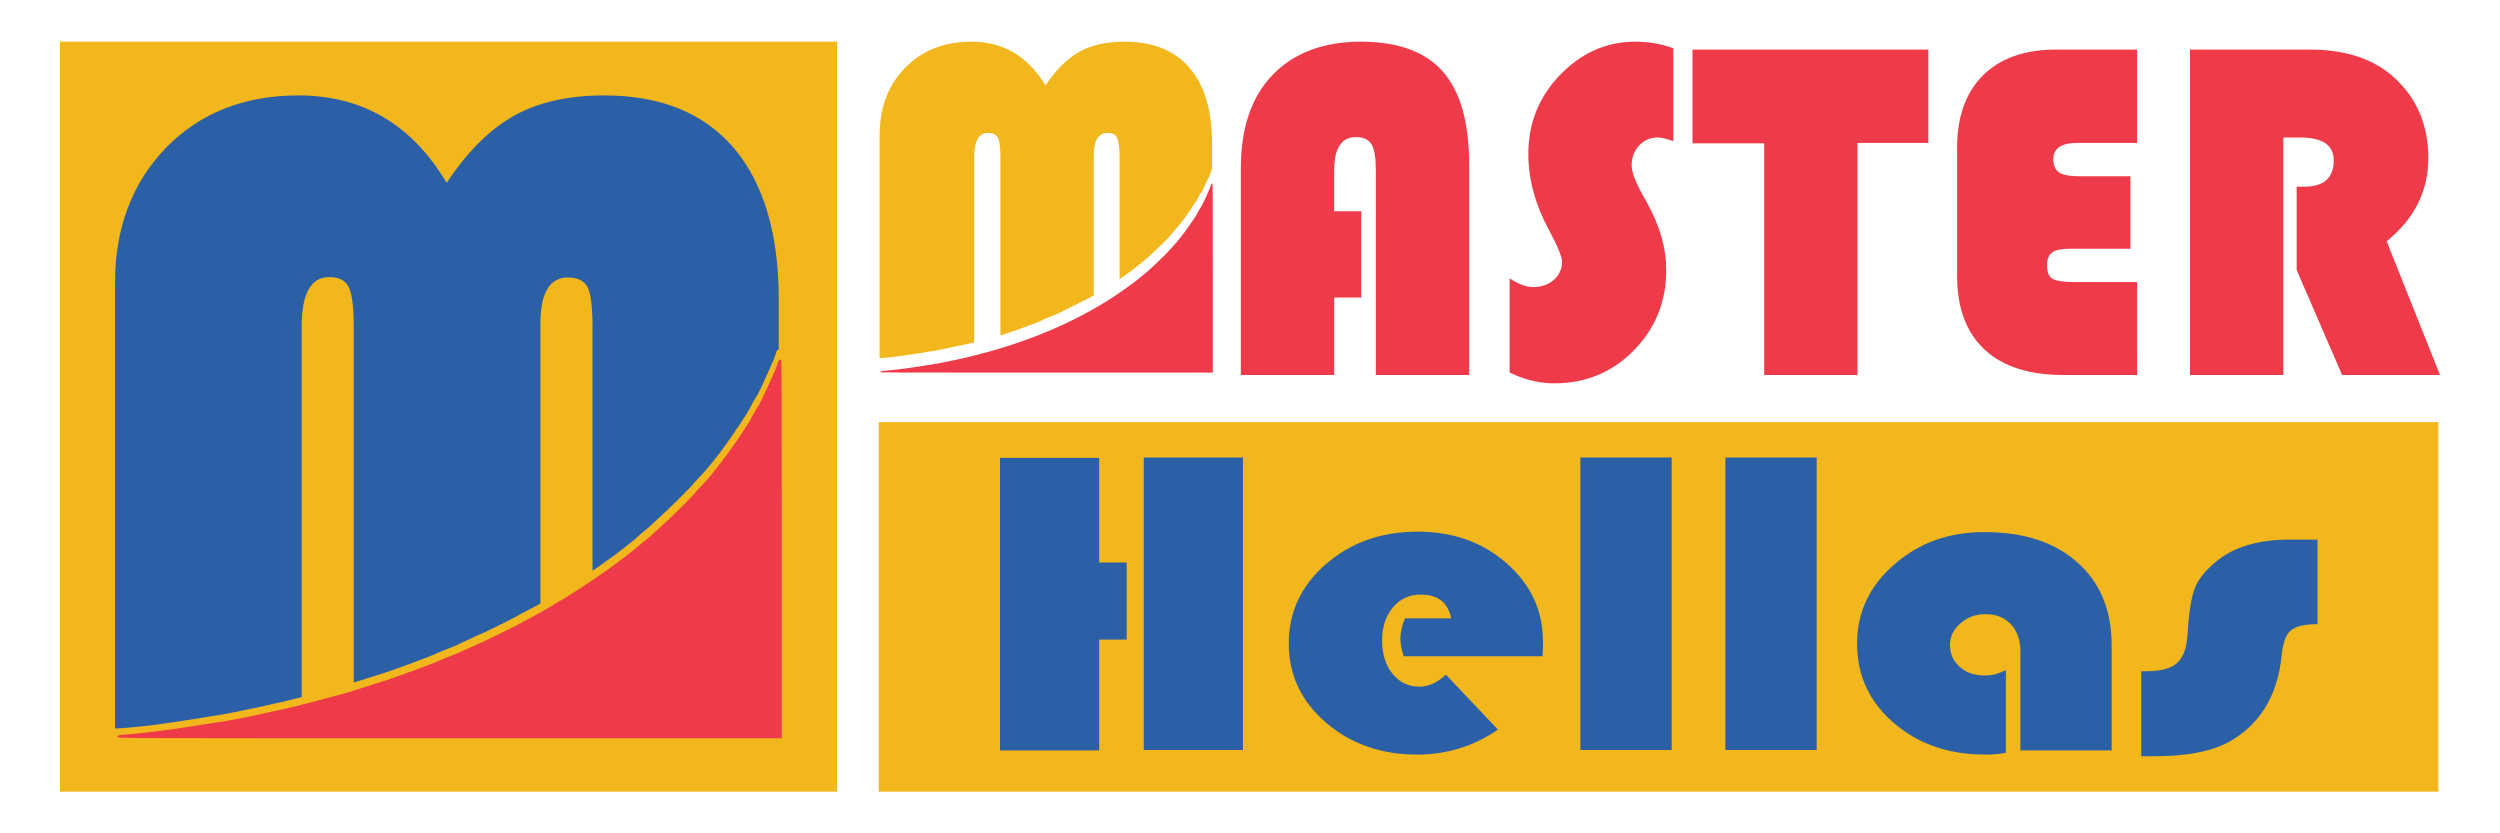
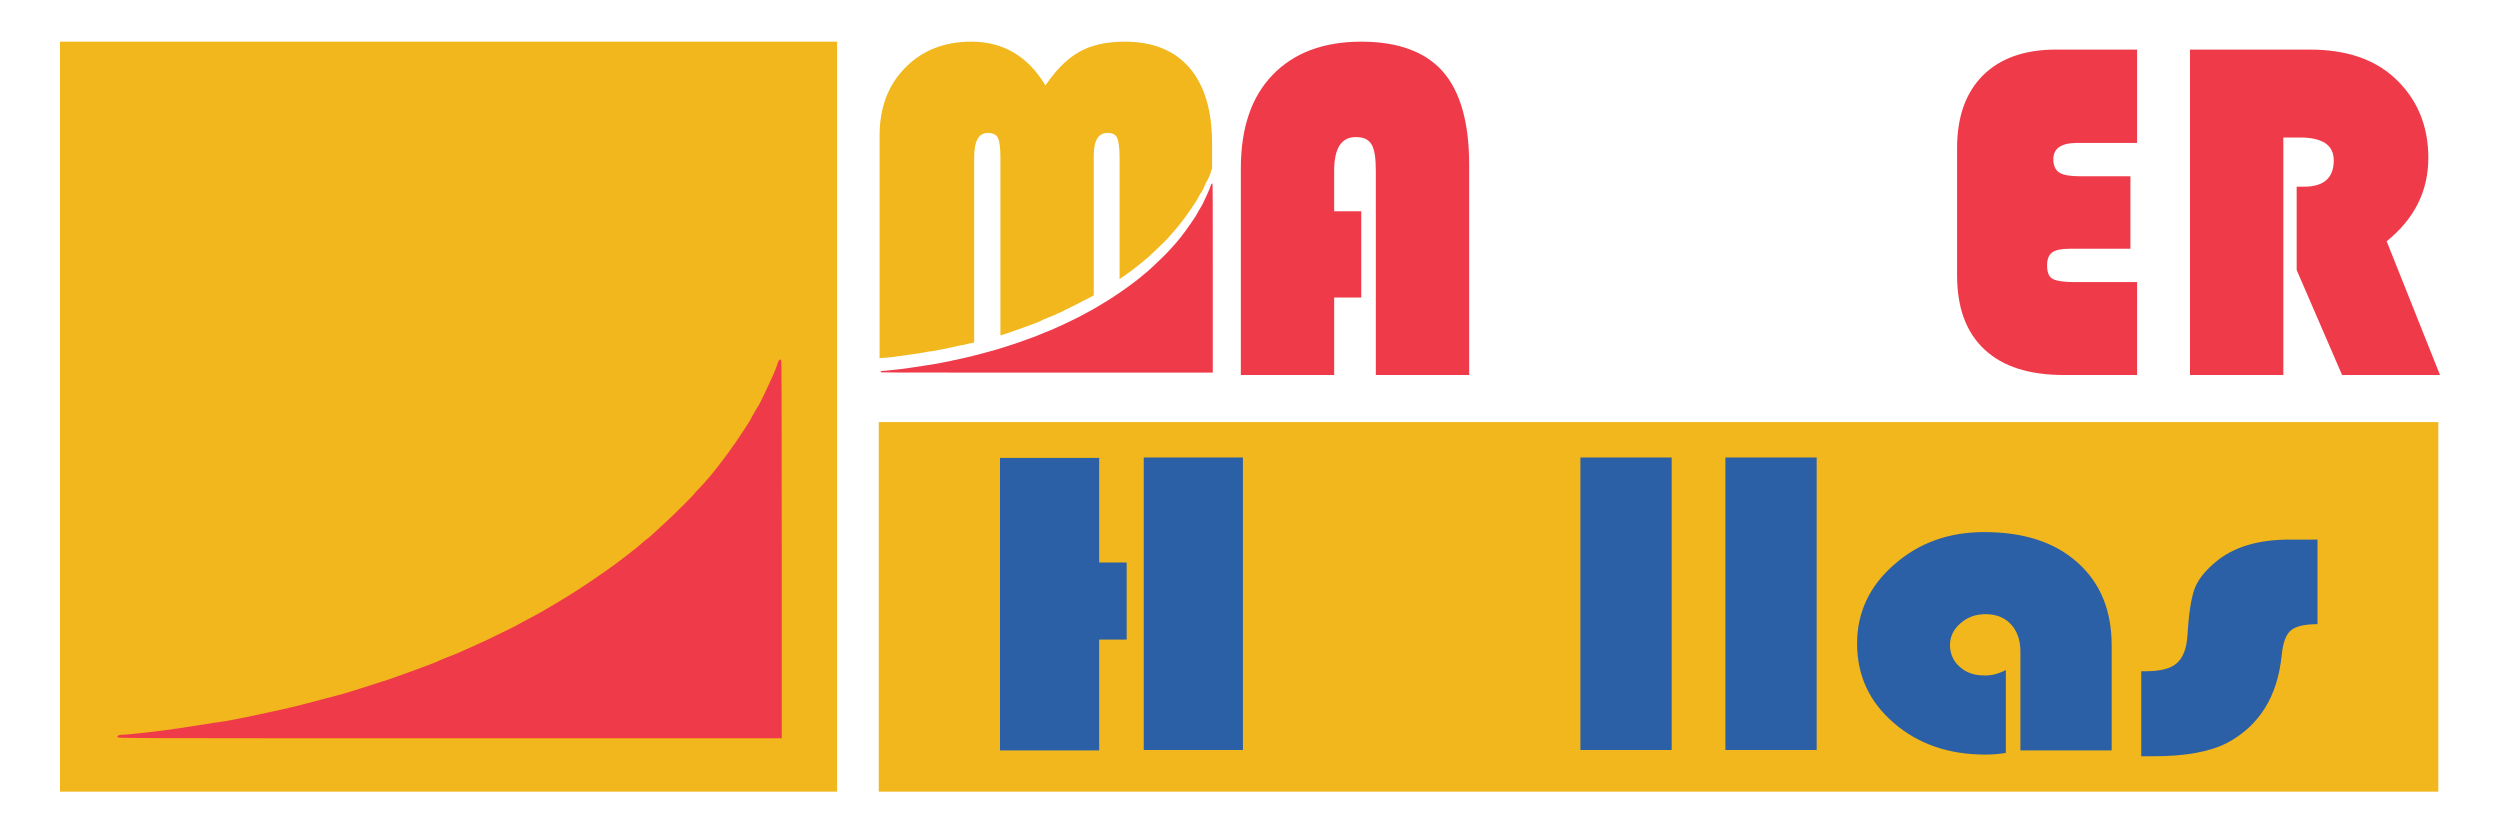
<svg xmlns="http://www.w3.org/2000/svg" version="1.1" id="Layer_1" x="0px" y="0px" viewBox="0 0 600 200" style="enable-background:new 0 0 600 200;" xml:space="preserve">
  <style type="text/css">
	.st0{fill:#F1B71C;}
	.st1{fill:#2B60A6;}
	.st2{fill:none;}
	.st3{fill:#EF3B49;}
</style>
  <g>
    <g>
      <rect x="210.9" y="101.3" class="st0" width="374.3" height="88.7" />
      <g>
        <path class="st1" d="M270.4,135v18.5h-6.6v26.6h-23.8v-70.2h23.8V135H270.4z M298.3,109.8v70.2h-23.8v-70.2H298.3z" />
-         <path class="st1" d="M370.2,157.5h-33.3c-0.5-1.5-0.8-2.8-0.8-4.1c0-1.7,0.4-3.4,1.1-5h11.1c-0.8-3.8-3.2-5.7-7.3-5.7     c-2.7,0-5,1-6.7,3.1c-1.7,2-2.6,4.7-2.6,7.8c0,3.3,0.8,6,2.5,8.1c1.7,2.1,3.8,3.1,6.5,3.1c2.2,0,4.3-1,6.3-2.9l12.5,13.2     c-5.8,4-12.3,6-19.4,6c-8.7,0-16-2.6-21.9-7.7c-5.9-5.1-8.9-11.4-8.9-19c0-7.5,3-13.9,8.9-19c6-5.2,13.3-7.8,22-7.8     c8.5,0,15.6,2.5,21.4,7.6c5.8,5.1,8.7,11.3,8.7,18.7C370.4,154.7,370.3,155.9,370.2,157.5z" />
        <path class="st1" d="M401.2,109.8v70.2h-21.9v-70.2H401.2z" />
        <path class="st1" d="M436,109.8v70.2h-21.9v-70.2H436z" />
        <path class="st1" d="M481.4,160.8v19.9c-1.8,0.3-3.4,0.4-4.9,0.4c-8.8,0-16.1-2.5-22-7.6c-5.9-5.1-8.8-11.4-8.8-19.1     c0-7.4,3-13.8,8.9-18.9c5.9-5.2,13.1-7.8,21.6-7.8c9.5,0,16.9,2.4,22.4,7.3c5.5,4.9,8.2,11.5,8.2,19.9v25.2h-21.9v-23.8     c0-2.7-0.8-4.9-2.3-6.5c-1.5-1.6-3.5-2.4-6.1-2.4c-2.3,0-4.3,0.7-6,2.2c-1.7,1.5-2.5,3.2-2.5,5.2c0,2.1,0.8,3.9,2.3,5.2     c1.5,1.4,3.5,2.1,5.8,2.1C477.9,162.2,479.7,161.7,481.4,160.8z" />
        <path class="st1" d="M556.2,129.5v20.3c-3.1,0-5.2,0.5-6.4,1.5c-1.2,1-1.9,3-2.2,6c-1,9.9-5.4,16.9-13.1,21     c-4.1,2.1-9.9,3.2-17.5,3.2h-3.1v-20.4h1c3.5,0,6-0.6,7.5-1.9c1.5-1.3,2.4-3.5,2.6-6.8c0.3-5.2,0.9-8.9,1.7-11.1     c0.8-2.1,2.4-4.2,4.9-6.3c4.3-3.7,10.3-5.5,17.9-5.5H556.2z" />
      </g>
    </g>
    <g>
      <rect x="14.4" y="10" class="st0" width="186.5" height="180" />
      <path class="st2" d="M146.7,63.8c-0.9-1.8-2.7-2.7-5.5-2.7c-5.1,0-7.7,4.3-7.7,12.9v78.2c0.7-0.4,1.7-1,2.3-1.4    c4.3-2.5,8-4.9,12.2-7.8V74.9C148,69.3,147.6,65.6,146.7,63.8z" />
-       <path class="st2" d="M79.8,63.8C78.9,62,77,61,74.3,61c-5.1,0-7.7,4.6-7.7,13.8v103.6c2.1-0.5,4.3-1.1,5.7-1.5    c1.3-0.4,2.7-0.8,3.2-0.8c0.7-0.1,2.8-0.8,5.8-1.7V74.9C81.2,69.4,80.8,65.7,79.8,63.8z" />
-       <path class="st1" d="M36.1,174.1c3-0.4,8.6-1.2,12.2-1.8c1.8-0.3,3.5-0.6,3.7-0.6c0.5,0,7.4-1.4,11.1-2.2c1.6-0.4,3.4-0.8,4-0.9    c0.8-0.2,3-0.7,5.3-1.3V78.4c0-7.9,2.2-11.9,6.6-11.9c2.4,0,3.9,0.8,4.7,2.4c0.8,1.6,1.2,4.8,1.2,9.5v85.4c2-0.6,4.5-1.4,7.3-2.3    c2.9-0.9,11.9-4.3,12.2-4.5c0.1-0.1,0.8-0.4,1.6-0.7c3-1.2,3.4-1.3,4.9-2.1c0.9-0.4,2.1-0.9,2.6-1.2c0.6-0.3,1.7-0.8,2.5-1.1    c4.4-2.1,7.5-3.7,8-4c0.3-0.2,1.4-0.8,2.4-1.3c1-0.5,2.3-1.2,3-1.6c0.1-0.1,0.2-0.1,0.3-0.2V77.7c0-7.4,2.2-11.1,6.6-11.1    c2.4,0,3.9,0.8,4.7,2.3c0.8,1.6,1.2,4.7,1.2,9.5V137c1.1-0.8,2.2-1.5,3.4-2.4c2.6-1.8,6.8-5.1,7.8-6.1c0.4-0.4,1-0.9,1.4-1.2    c0.3-0.3,0.9-0.7,1.3-1.1c0.4-0.4,1.7-1.6,3-2.8c2.1-1.9,7.3-7.1,7.3-7.3c0,0,0.6-0.7,1.3-1.4c2.5-2.6,5.8-6.8,9-11.6    c1.6-2.3,3.2-4.9,3.2-5c0-0.1,1.6-3,1.7-3c0.1-0.1,1.2-2.2,1.8-3.7c0.3-0.7,0.8-1.8,1.1-2.4c0.7-1.5,1.8-4.1,1.8-4.5    c0-0.2,0.2-0.4,0.3-0.5c0.1-0.1,0.2-0.1,0.3-0.1v-12c0-15.8-3.6-27.9-10.8-36.4c-7.2-8.4-17.6-12.6-31.1-12.6    c-8.5,0-15.7,1.6-21.5,4.8c-5.8,3.2-11.3,8.6-16.3,16.2c-8.3-14-20.2-21-35.6-21c-13,0-23.6,4.2-31.8,12.6    C31.7,43.9,27.6,54.7,27.6,68v106.9c0.2-0.1,0.5-0.1,0.9-0.1C29.2,174.8,32.4,174.5,36.1,174.1z" />
      <g transform="translate(0,680) scale(0.1,-0.1)">
        <g>
          <path class="st3" d="M1870.1,5935.6c-1.3-1-2.6-3.4-3-5.3c-0.7-4.6-11.1-30.1-18.2-44.8c-3.1-6.6-8.1-17.4-11.1-24      c-6.5-14.4-17-35.3-18.3-36.3c-1-0.7-17.2-29.1-17.2-30.1c0-1.4-16.5-27-31.9-49.7c-32.5-47.5-65.3-89.4-90-114.9      c-7.1-7.3-12.9-13.6-12.9-14c0-2-51.8-53.4-72.5-72.2c-12.8-11.5-26.1-23.8-29.7-27.3c-3.7-3.5-9.5-8.3-12.9-10.8      s-9.7-7.7-13.8-11.5c-9.7-9.1-52-41.8-77.7-60c-51-36.1-89.7-61.4-138.1-89.5c-6.4-3.8-16.9-9.8-23.1-13.6      c-6.2-3.6-19.6-10.8-29.4-16c-9.9-5-20.6-10.9-23.7-12.7c-5-3.2-36.2-18.6-79.5-39.5c-7.8-3.8-19-8.8-24.8-11.3      c-5.8-2.5-17.6-7.7-26.3-11.8c-15.3-7.1-19.5-8.8-49-20.3c-8.2-3.2-15.5-6.4-16.3-7c-3.3-2.4-92.9-35.4-121.4-44.8      c-63.2-20.6-111.3-35.4-122.1-37.7c-3.5-0.7-15.6-3.9-27-7.1c-27.3-7.6-87.2-22.8-101.5-25.6c-6.2-1.3-24.1-5.2-39.8-8.7      c-36.6-8.3-105.1-21.7-110.2-21.7c-2.3,0-18.9-2.5-37.1-5.6c-35.5-5.9-91-14-121.1-17.5c-37.5-4.5-69.4-7.7-76.2-7.7      c-8.4,0-12.5-1.8-12.5-5.6c0-2.8,5.7-2.8,797.2-2.8h797.2v454.6c0,373.7-0.3,454.6-1.8,454.6      C1873.3,5937.3,1871.4,5936.5,1870.1,5935.6z" />
        </g>
      </g>
    </g>
    <g>
      <g>
        <path class="st3" d="M326.7,50.8v20.6h-6.5V90h-22.4V40.4c0-9.6,2.5-17.1,7.6-22.4c5.1-5.3,12.2-8,21.3-8     c8.8,0,15.4,2.4,19.6,7.2c4.2,4.8,6.3,12.3,6.3,22.3V90h-22.4V41.1c0-3.1-0.3-5.2-1-6.4c-0.7-1.2-1.9-1.8-3.8-1.8     c-3.5,0-5.2,2.7-5.2,8.1v9.7H326.7z" />
-         <path class="st3" d="M401.6,11.6v22.3c-1.6-0.6-2.9-0.9-3.8-0.9c-1.7,0-3.1,0.6-4.4,1.9c-1.2,1.3-1.8,2.9-1.8,4.7     c0,1.6,0.7,3.5,2,6l1.7,3.1c3.1,5.6,4.6,10.9,4.6,16.1c0,7.6-2.6,14-7.8,19.3c-5.2,5.3-11.6,7.9-19.1,7.9     c-3.6,0-7.2-0.9-10.7-2.6V66.8c2.1,1.4,4,2.1,5.7,2.1c1.9,0,3.6-0.6,4.9-1.7c1.3-1.2,2-2.6,2-4.4c0-1.1-1-3.6-3.1-7.5     c-3.3-6.1-5-12.2-5-18.3c0-7.4,2.5-13.7,7.6-19c5.1-5.3,11.1-8,18.1-8C395.6,10,398.7,10.5,401.6,11.6z" />
-         <path class="st3" d="M445.8,34.4V90h-22.4V34.4h-17.2V11.9h56.6v22.4H445.8z" />
        <path class="st3" d="M511.3,42.3v17.4h-14.6c-2,0-3.4,0.3-4.2,0.9c-0.8,0.6-1.2,1.6-1.2,3.1c0,1.6,0.4,2.7,1.3,3.2     c0.8,0.5,2.6,0.8,5.2,0.8h15.1V90h-17.6c-8.3,0-14.6-2-19-6.1c-4.4-4.1-6.6-10-6.6-17.8V35.5c0-7.5,2.1-13.3,6.2-17.4     c4.1-4.1,10-6.2,17.5-6.2h19.5v22.4h-14.3c-3.9,0-5.8,1.3-5.8,3.9c0,1.5,0.5,2.6,1.4,3.2c0.9,0.6,2.6,0.9,4.9,0.9H511.3z" />
        <path class="st3" d="M548,32.9V90h-22.4V11.9h28.7c8.8,0,15.5,2.3,20.4,6.8c5.4,5,8.1,11.4,8.1,19.2c0,7.9-3.3,14.6-10,20     L585.6,90h-23.5l-10.9-25.2V44.8h1.8c4.7,0,7.1-2.1,7.1-6.3c0-3.7-2.7-5.5-8.2-5.5H548z" />
      </g>
      <g>
        <path class="st2" d="M268.1,33c-0.4-0.8-1.2-1.2-2.3-1.2c-2.2,0-3.3,1.8-3.3,5.5v33.5c0.3-0.2,0.7-0.4,1-0.6     c1.9-1.1,3.4-2.1,5.2-3.3V37.8C268.7,35.4,268.5,33.8,268.1,33z" />
        <path class="st2" d="M239.4,33.1c-0.4-0.8-1.2-1.2-2.4-1.2c-2.2,0-3.3,2-3.3,5.9v44.4c0.9-0.2,1.8-0.5,2.4-0.6     c0.6-0.2,1.2-0.3,1.4-0.4c0.3-0.1,1.2-0.3,2.5-0.7V37.8C240,35.4,239.8,33.9,239.4,33.1z" />
        <path class="st0" d="M215.6,85.5c1.5-0.2,4.3-0.6,6.1-0.9c0.9-0.2,1.7-0.3,1.9-0.3c0.3,0,3.7-0.7,5.5-1.1c0.8-0.2,1.7-0.4,2-0.4     c0.4-0.1,1.5-0.4,2.7-0.6V37.8c0-4,1.1-5.9,3.3-5.9c1.2,0,2,0.4,2.4,1.2c0.4,0.8,0.6,2.4,0.6,4.7v42.7c1-0.3,2.2-0.7,3.6-1.2     c1.4-0.5,5.9-2.1,6.1-2.3c0,0,0.4-0.2,0.8-0.4c1.5-0.6,1.7-0.7,2.5-1c0.4-0.2,1-0.5,1.3-0.6c0.3-0.1,0.9-0.4,1.2-0.6     c2.2-1.1,3.7-1.8,4-2c0.2-0.1,0.7-0.4,1.2-0.6c0.5-0.3,1.2-0.6,1.5-0.8c0,0,0.1-0.1,0.2-0.1V37.4c0-3.7,1.1-5.5,3.3-5.5     c1.2,0,2,0.4,2.3,1.2c0.4,0.8,0.6,2.4,0.6,4.8V67c0.5-0.4,1.1-0.8,1.7-1.2c1.3-0.9,3.4-2.6,3.9-3c0.2-0.2,0.5-0.5,0.7-0.6     c0.2-0.1,0.5-0.4,0.6-0.5c0.2-0.2,0.8-0.8,1.5-1.4c1-0.9,3.6-3.5,3.6-3.6c0,0,0.3-0.3,0.6-0.7c1.2-1.3,2.9-3.4,4.5-5.8     c0.8-1.1,1.6-2.4,1.6-2.5c0,0,0.8-1.5,0.9-1.5c0.1,0,0.6-1.1,0.9-1.8c0.1-0.3,0.4-0.9,0.6-1.2c0.4-0.7,0.9-2,0.9-2.3     c0-0.1,0.1-0.2,0.1-0.3c0,0,0.1,0,0.1-0.1v-6c0-7.9-1.8-14-5.4-18.2c-3.6-4.2-8.8-6.3-15.6-6.3c-4.3,0-7.9,0.8-10.8,2.4     c-2.9,1.6-5.6,4.3-8.2,8.1c-4.2-7-10.1-10.5-17.8-10.5c-6.5,0-11.8,2.1-15.9,6.3c-4.1,4.2-6.1,9.6-6.1,16.3V86     c0.1,0,0.2-0.1,0.4-0.1C212.1,85.9,213.7,85.8,215.6,85.5z" />
        <g transform="translate(0,680) scale(0.1,-0.1)">
          <g>
            <path class="st3" d="M2907.8,6358.7c-0.6-0.5-1.3-1.7-1.5-2.7c-0.4-2.3-5.5-15-9.1-22.4c-1.6-3.3-4-8.7-5.5-12       c-3.3-7.2-8.5-17.6-9.2-18.1c-0.5-0.3-8.6-14.6-8.6-15c0-0.7-8.2-13.5-16-24.8c-16.3-23.7-32.7-44.6-45-57.4       c-3.6-3.6-6.5-6.8-6.5-7c0-1-25.9-26.7-36.3-36c-6.4-5.7-13.1-11.9-14.8-13.6c-1.8-1.7-4.8-4.1-6.5-5.4       c-1.7-1.3-4.8-3.8-6.9-5.7c-4.8-4.5-26-20.9-38.8-29.9c-25.5-18.1-44.9-30.6-69.1-44.7c-3.2-1.9-8.5-4.9-11.6-6.8       c-3.1-1.8-9.8-5.4-14.7-8c-5-2.5-10.3-5.5-11.9-6.4c-2.5-1.6-18.1-9.3-39.8-19.7c-3.9-1.9-9.5-4.4-12.4-5.7       c-2.9-1.3-8.8-3.8-13.1-5.9c-7.7-3.6-9.7-4.4-24.5-10.1c-4.1-1.6-7.7-3.2-8.2-3.5c-1.6-1.2-46.4-17.7-60.7-22.4       c-31.6-10.3-55.7-17.7-61.1-18.8c-1.8-0.3-7.8-2-13.5-3.6c-13.6-3.8-43.6-11.4-50.8-12.8c-3.1-0.6-12.1-2.6-19.9-4.3       c-18.3-4.1-52.5-10.8-55.1-10.8c-1.1,0-9.4-1.3-18.5-2.8c-17.8-2.9-45.5-7-60.6-8.7c-18.7-2.2-34.7-3.8-38.1-3.8       c-4.2,0-6.2-0.9-6.2-2.8c0-1.4,2.8-1.4,398.7-1.4h398.7v227.1c0,186.6-0.1,227.1-0.9,227.1       C2909.5,6359.6,2908.5,6359.2,2907.8,6358.7z" />
          </g>
        </g>
      </g>
    </g>
  </g>
</svg>